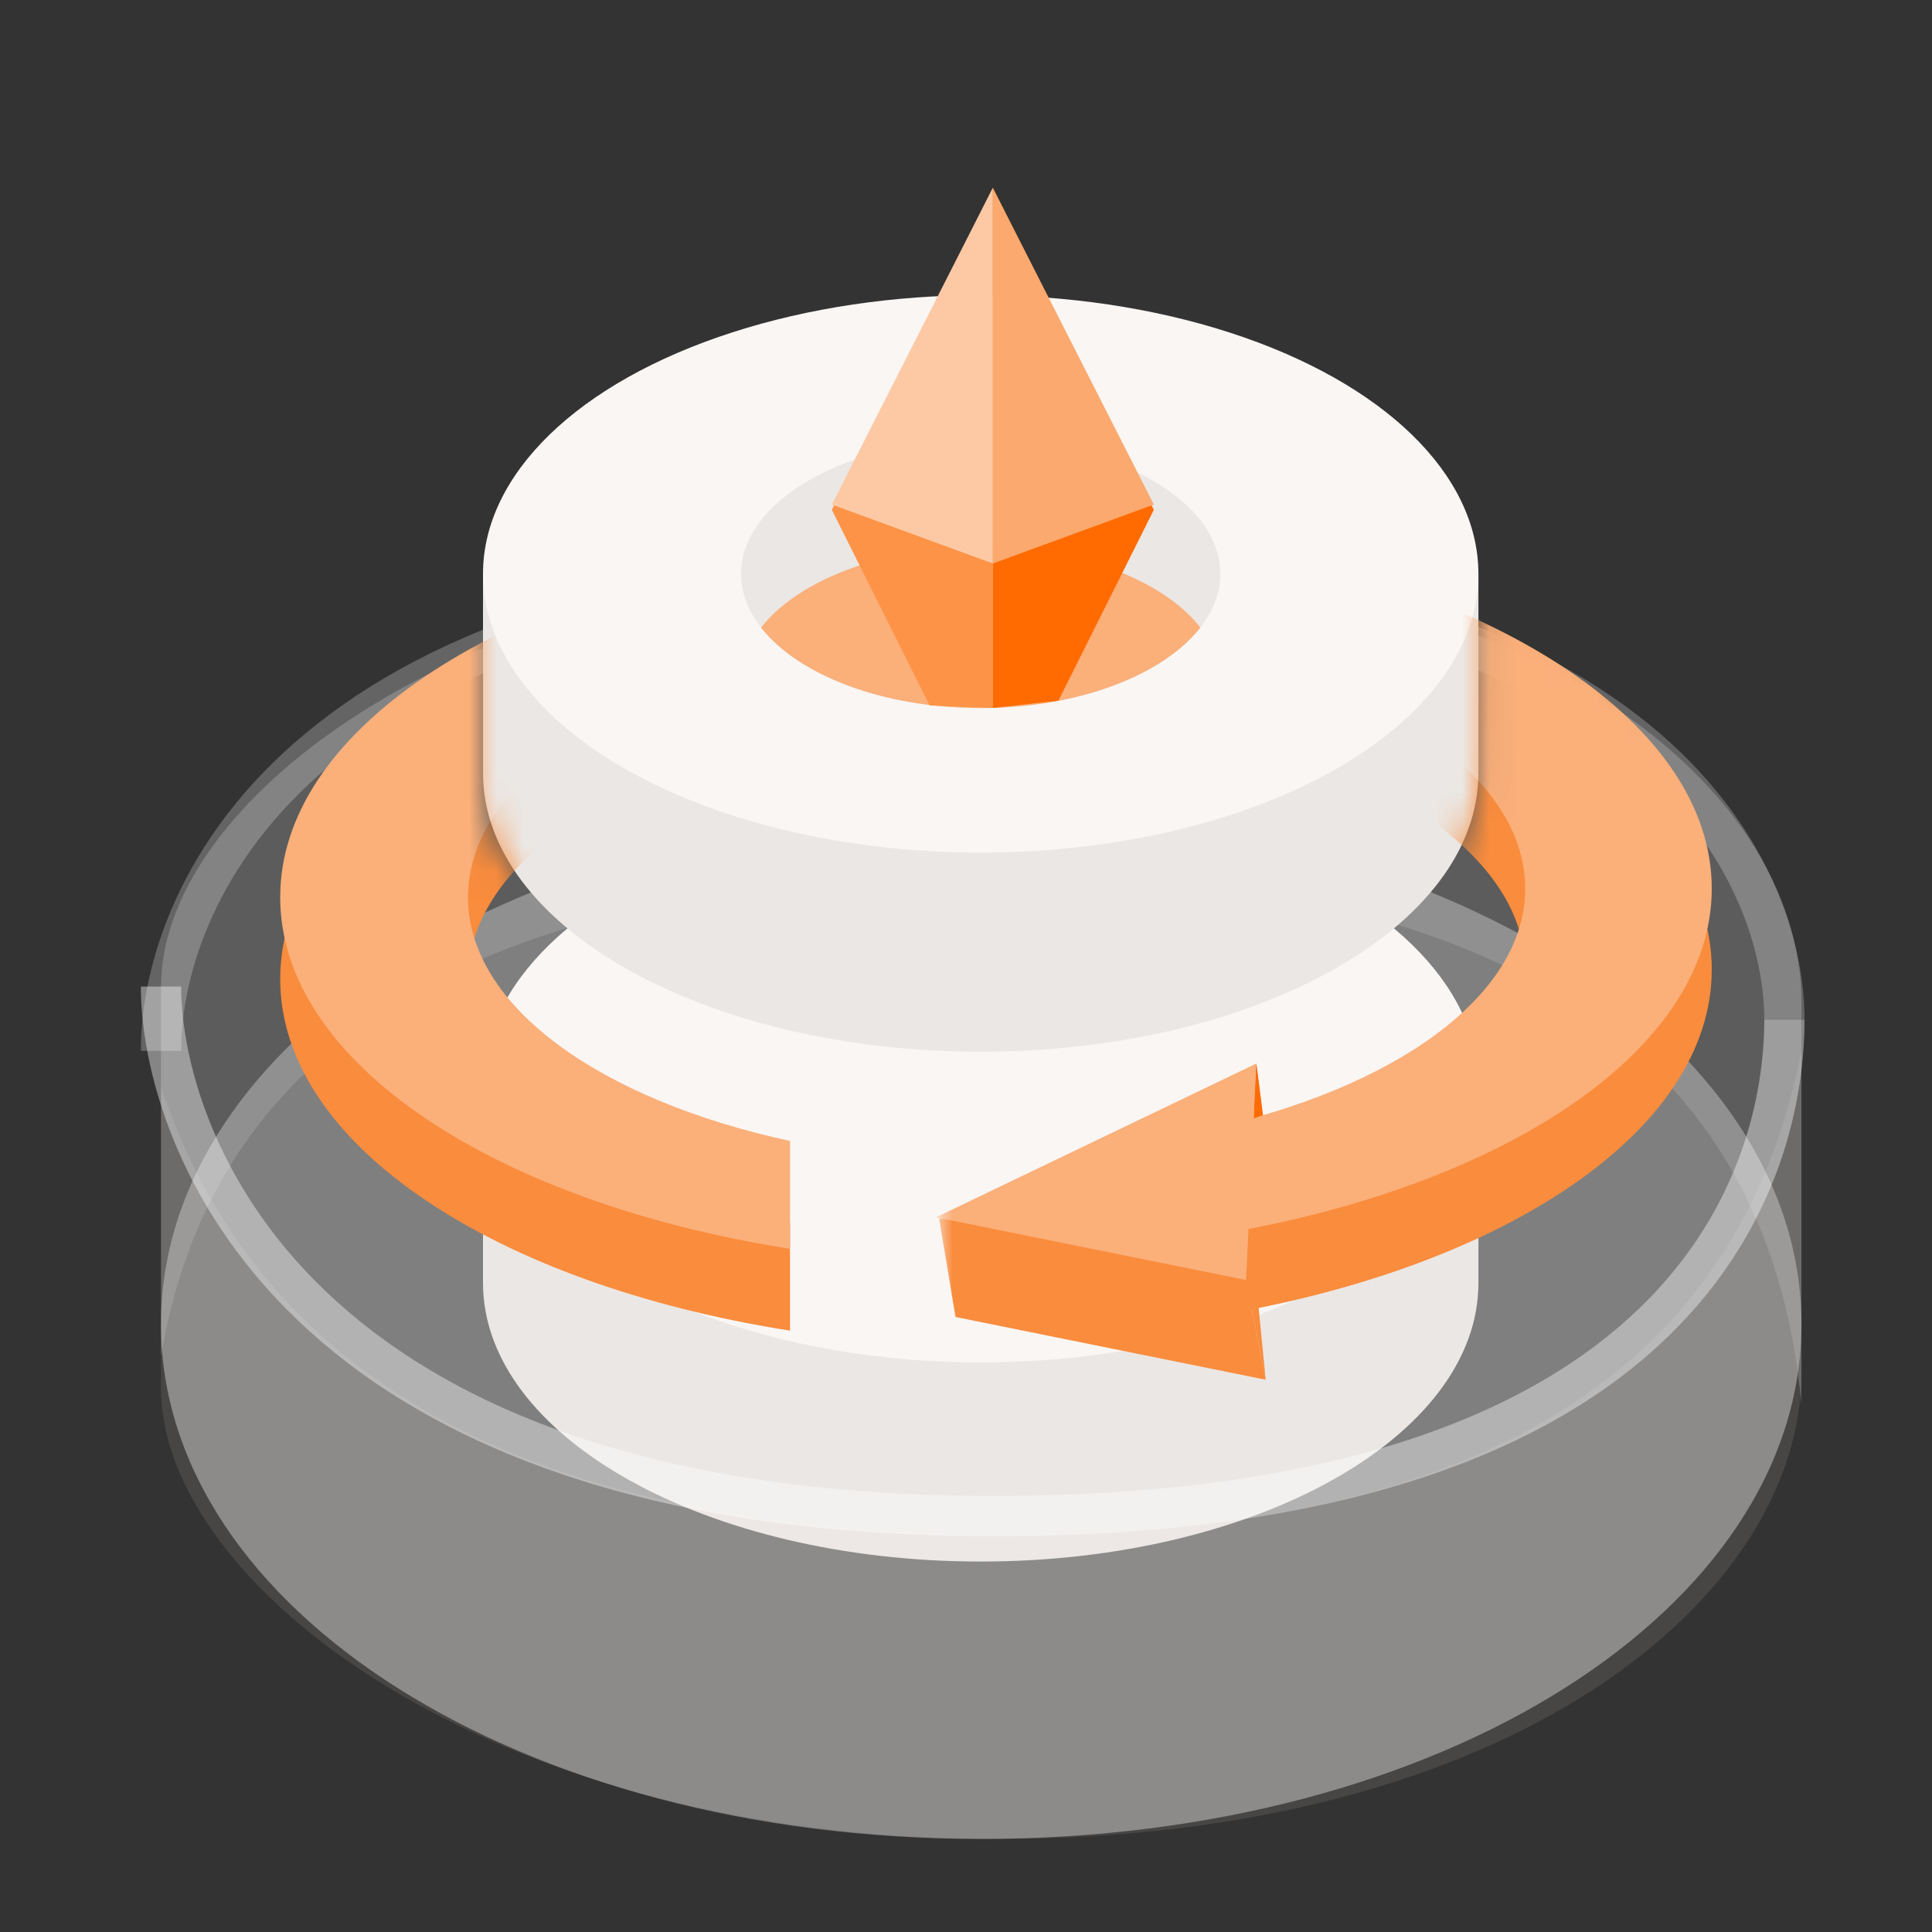
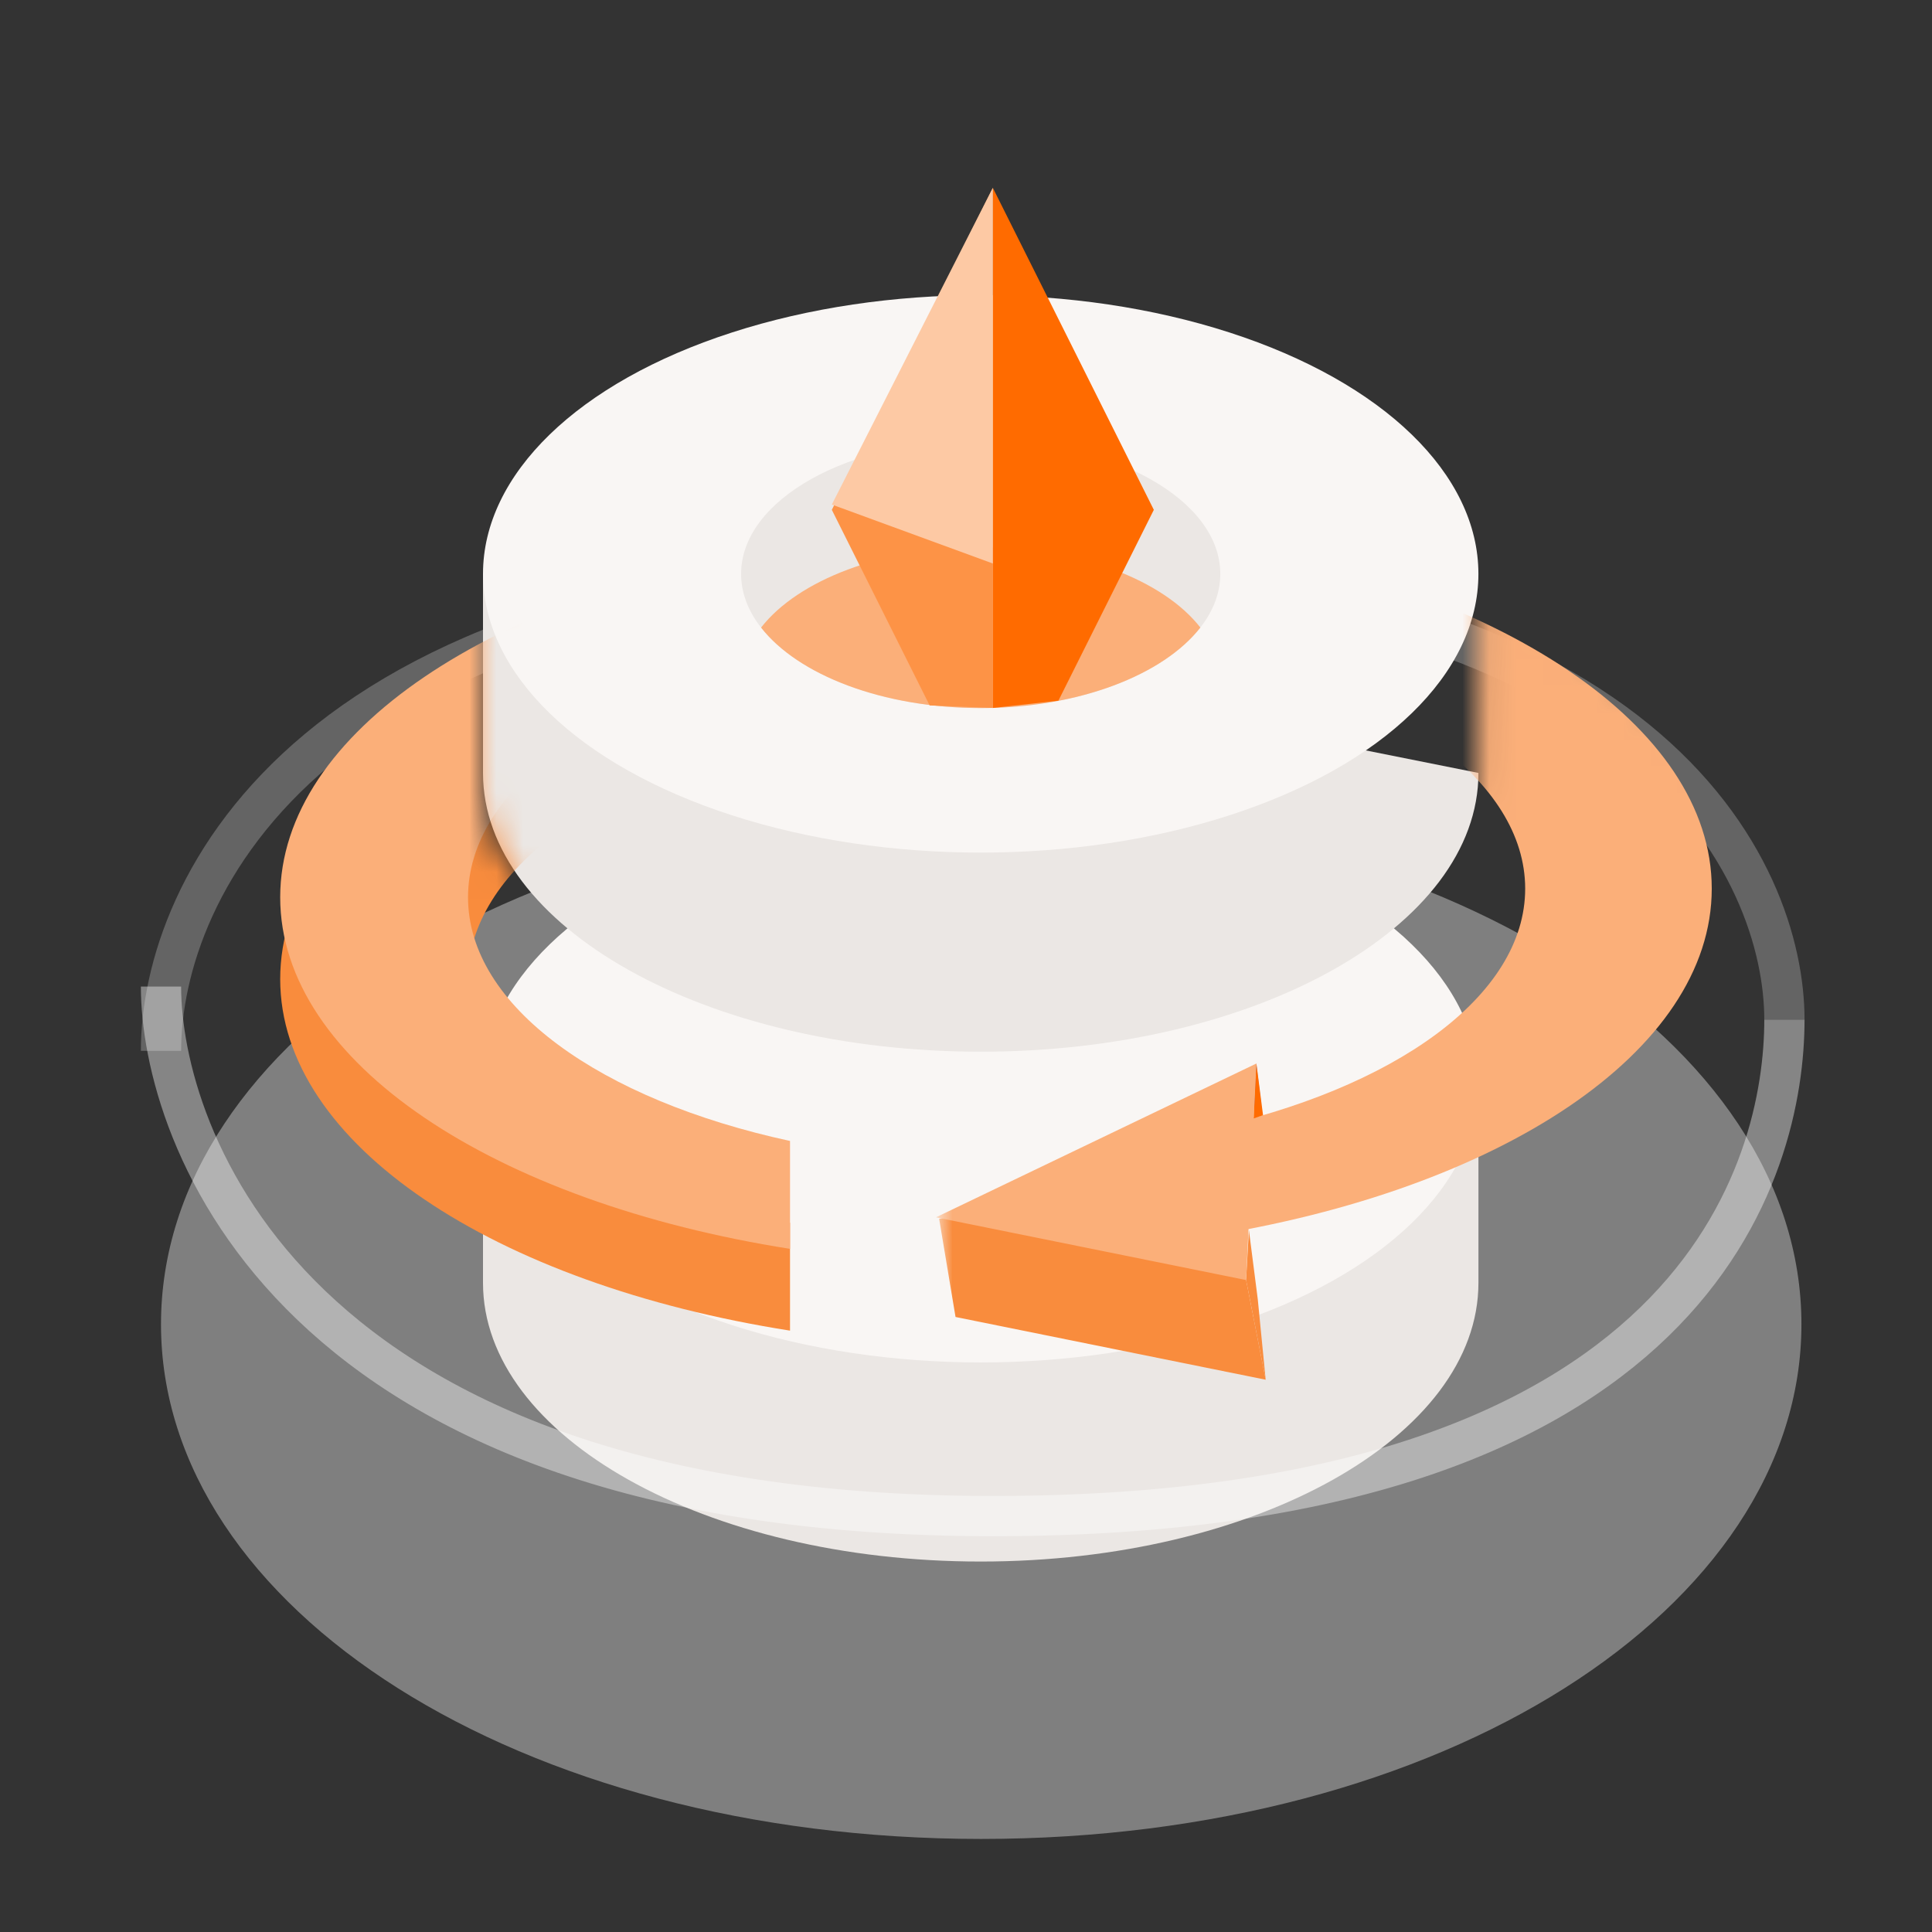
<svg xmlns="http://www.w3.org/2000/svg" xmlns:xlink="http://www.w3.org/1999/xlink" width="72px" height="72px" viewBox="0 0 72 72" version="1.1">
  <rect x="0" y="0" width="72" height="72" fill="#333333" stroke="none" />
  <title>切片</title>
  <defs>
    <path d="M17.78,0 L15,7.166 L15,13.654 C15.138,14.45 15.28,15.028 15.426,15.387 C15.573,15.745 15.847,16.189 16.25,16.718 L34,24.189 L34,38 L7.41,30.975 L0,10.159 L17.78,0 Z" id="path-1" />
    <rect id="path-3" x="0" y="0" width="31" height="35" />
    <path d="M17,13.344 L3.973,12.06 L0,20.932 L3.973,36.943 L20.776,32.186 L41,15.076 L22.125,0 L22.051,8.6 C21.792,9.697 21.515,10.494 21.22,10.991 C20.926,11.489 19.519,12.273 17,13.344 Z" id="path-5" />
  </defs>
  <g id="v3.0.0" stroke="none" stroke-width="1" fill="none" fill-rule="evenodd">
    <g id="icon与插画" transform="translate(-630, -555)">
      <g id="产品功能icon-20" transform="translate(630, 555)">
        <rect id="矩形" x="0" y="0" width="72" height="72" />
-         <path d="M6,22.381 C6,26.777 6,31.372 6,36.167 C6,43.359 17.987,52.349 37.167,52.349 C56.346,52.349 67.134,43.958 67.134,35.567 C67.134,29.973 67.134,24.979 67.134,20.583 C65.936,33.769 55.946,40.362 37.167,40.362 C18.387,40.362 7.998,34.368 6,22.381 Z" id="路径-28" fill="#989899" opacity="0.4" transform="translate(36.567, 36.466) scale(1, -1) translate(-36.567, -36.466) " />
        <path d="M36.567,68.532 C53.78,68.532 67.134,59.945 67.134,49.352 C67.134,38.76 53.78,30.173 36.567,30.173 C19.354,30.173 6,38.76 6,49.352 C6,59.945 19.354,68.532 36.567,68.532 Z" id="椭圆形" fill="#B2B2B3" opacity="0.6" />
        <path d="M6,21.183 C6,27.176 11.394,39.163 36.567,39.163 C61.74,39.163 66.5,27.74 66.5,22.346" id="路径-29" stroke-opacity="0.8" stroke="#FFFFFF" stroke-width="1.5" opacity="0.3" transform="translate(36.25, 30.173) scale(1, -1) translate(-36.25, -30.173) " />
        <g id="编组-33备份-6" transform="translate(18, 30)">
          <path d="M18.548,28.194 C28.792,28.194 37.097,23.543 37.097,17.806 C37.097,15.911 37.097,13.437 37.097,10.387 L0,10.387 C0,13.443 0,15.916 0,17.806 C0,23.543 8.304,28.194 18.548,28.194 Z" id="椭圆形备份-2" fill="#EBE7E4" />
          <ellipse id="椭圆形" fill="#F9F6F4" cx="18.548" cy="10.387" rx="18.548" ry="10.387" />
        </g>
        <g id="编组-33备份-2" transform="translate(18, 11)">
-           <path d="M18.548,28.194 C28.792,28.194 37.097,23.543 37.097,17.806 C37.097,15.911 37.097,13.437 37.097,10.387 L0,10.387 C0,13.443 0,15.916 0,17.806 C0,23.543 8.304,28.194 18.548,28.194 Z" id="椭圆形备份-2" fill="#EBE7E4" />
+           <path d="M18.548,28.194 C28.792,28.194 37.097,23.543 37.097,17.806 L0,10.387 C0,13.443 0,15.916 0,17.806 C0,23.543 8.304,28.194 18.548,28.194 Z" id="椭圆形备份-2" fill="#EBE7E4" />
          <ellipse id="椭圆形" fill="#F9F6F4" cx="18.548" cy="10.387" rx="18.548" ry="10.387" />
          <ellipse id="椭圆形" fill="#EBE7E4" cx="18.548" cy="10.387" rx="8.929" ry="5" />
          <path d="M18.548,9.387 C22.21,9.387 25.357,10.621 26.734,12.387 C25.355,14.153 22.209,15.387 18.548,15.387 C14.888,15.387 11.741,14.153 10.363,12.388 C11.74,10.621 14.887,9.387 18.548,9.387 Z" id="形状结合" fill="#FBAF79" />
        </g>
        <g id="编组-4" transform="translate(3, 16)">
          <g id="路径-59">
            <mask id="mask-2" fill="white">
              <use xlink:href="#path-1" />
            </mask>
            <g id="蒙版" />
            <g mask="url(#mask-2)" id="蒙版">
              <g transform="translate(7.442, 2.974)">
                <path d="M19,4.41 L19,8.432 C11.936,9.96 7,13.451 7,17.513 C7,21.574 11.936,25.065 19,26.593 L19,30.615 C7.994,28.883 0,23.672 0,17.513 C0,11.353 7.994,6.142 19,4.41 Z" id="形状结合" fill="#F98C3D" />
                <path d="M19,1.363 L19,5.384 C11.936,6.913 7,10.403 7,14.465 C7,18.527 11.936,22.017 19,23.546 L19,27.567 C7.994,25.836 0,20.624 0,14.465 C0,8.306 7.994,3.094 19,1.363 Z" id="形状结合" fill="#FBAF79" />
                <polygon id="三角形" fill="#6B8BFF" transform="translate(21.966, 7.092) rotate(90) translate(-21.966, -7.092) " points="21.277 1.336 26.465 12.344 21.676 12.344 18.447 12.847 17.468 1.336" />
                <polygon id="三角形" fill="#7A97FF" transform="translate(16.273, 8.849) rotate(90) translate(-16.273, -8.849) " points="16.753 9.291 19.014 8.408 14.224 8.408 13.532 8.849" />
                <polygon id="三角形备份" fill="#9AB0FF" transform="translate(21.243, 3.89) rotate(90) translate(-21.243, -3.89) " points="19.946 -2.589 25.133 8.419 17.353 10.369" />
              </g>
            </g>
          </g>
          <g id="路径-60" transform="translate(32, 1)">
            <mask id="mask-4" fill="white">
              <use xlink:href="#path-3" />
            </mask>
            <g id="蒙版" />
            <g mask="url(#mask-4)">
              <g transform="translate(-2, 4.057)">
                <mask id="mask-6" fill="white">
                  <use xlink:href="#path-5" />
                </mask>
                <g id="蒙版" stroke="none" fill="none" />
                <g id="路径-60" stroke="none" stroke-width="1" fill="none" fill-rule="evenodd" mask="url(#mask-6)">
                  <g transform="translate(-0.031, -0.907)" id="蒙版">
-                     <path d="M30.823,15.983 C30.823,22.079 22.883,27.236 11.952,28.95 L11.951,24.97 C18.967,23.457 23.87,20.003 23.87,15.983 C23.87,11.963 18.967,8.509 11.951,6.996 L11.952,3.016 C22.883,4.73 30.823,9.888 30.823,15.983 Z" id="形状结合" fill="#F98C3D" />
                    <path d="M30.823,12.967 C30.823,19.063 22.883,24.22 11.951,25.934 L11.95,21.954 C18.967,20.441 23.87,16.987 23.87,12.967 C23.87,8.947 18.967,5.493 11.95,3.98 L11.951,-0 C22.883,1.714 30.823,6.871 30.823,12.967 Z" id="形状结合" fill="#FBAF79" />
                    <g id="编组-87" transform="translate(8.865, 26.481) scale(-1, 1) rotate(19) translate(-8.865, -26.481) translate(1.673, 20.139)">
                      <polygon id="三角形" fill="#F98C3D" transform="translate(8.219, 7.816) rotate(84) translate(-8.219, -7.816) " points="7.632 2.068 12.51 12.804 7.753 12.961 4.535 13.565 3.928 2.296" />
                      <polygon id="三角形" fill="#F98C3D" transform="translate(3.095, 9.868) rotate(90) translate(-3.095, -9.868) " points="2.9 9.954 5.832 9.256 2.082 9.775 0.358 10.48" />
                      <polygon id="三角形备份-2" fill="#7A97FF" transform="translate(0.5, 2.103) rotate(90) translate(-0.5, -2.103) " points="1.246 1.804 -0.252 2.402 1.252 2.08" />
                      <polygon id="三角形备份" fill="#FBAF79" transform="translate(7.033, 4.542) rotate(84) translate(-7.033, -4.542) " points="6.043 -1.919 10.921 8.817 3.145 11.003" />
                      <polygon id="三角形备份-5" fill="#FF6B00" transform="translate(0.576, 2.295) rotate(90) translate(-0.576, -2.295) " points="1.532 1.913 -0.383 2.677 1.535 2.28" />
                    </g>
                  </g>
                </g>
              </g>
            </g>
          </g>
        </g>
        <g id="编组-32备份-3" transform="translate(31, 7)">
          <polygon id="路径-16" fill="#FF6B00" transform="translate(9, 9.692) scale(-1, 1) translate(-9, -9.692) " points="12 0 12 19.384 9.556 19.112 6 12" />
          <polygon id="路径-16" fill="#FD9346" points="6 0 6 19.384 3.645 19.29 0 12" />
          <polygon id="路径-16" fill="#FDC9A4" points="6 0 6 14 0 11.803" />
-           <polygon id="路径-16" fill="#FBA96E" transform="translate(9, 7) scale(-1, 1) translate(-9, -7) " points="12 0 12 14 6 11.803" />
        </g>
-         <path d="M6,40.5 C6,43.205 6,46.955 6,51.75 C6,58.942 17.987,68.532 37.167,68.532 C56.346,68.532 67.134,59.541 67.134,51.15 C67.134,45.556 67.134,41.561 67.134,39.163 C64.805,51.189 54.958,57.201 37.593,57.201 C20.227,57.201 9.697,51.634 6,40.5 Z" id="路径-28" fill="#FFF0E6" opacity="0.1" />
        <path d="M6,36.766 C6,42.16 10.628,56.5 37,56.5 C63.372,56.5 66.5,43.394 66.5,38" id="路径-29" stroke-opacity="0.8" stroke="#FFFFFF" stroke-width="1.5" opacity="0.5" />
      </g>
    </g>
  </g>
</svg>